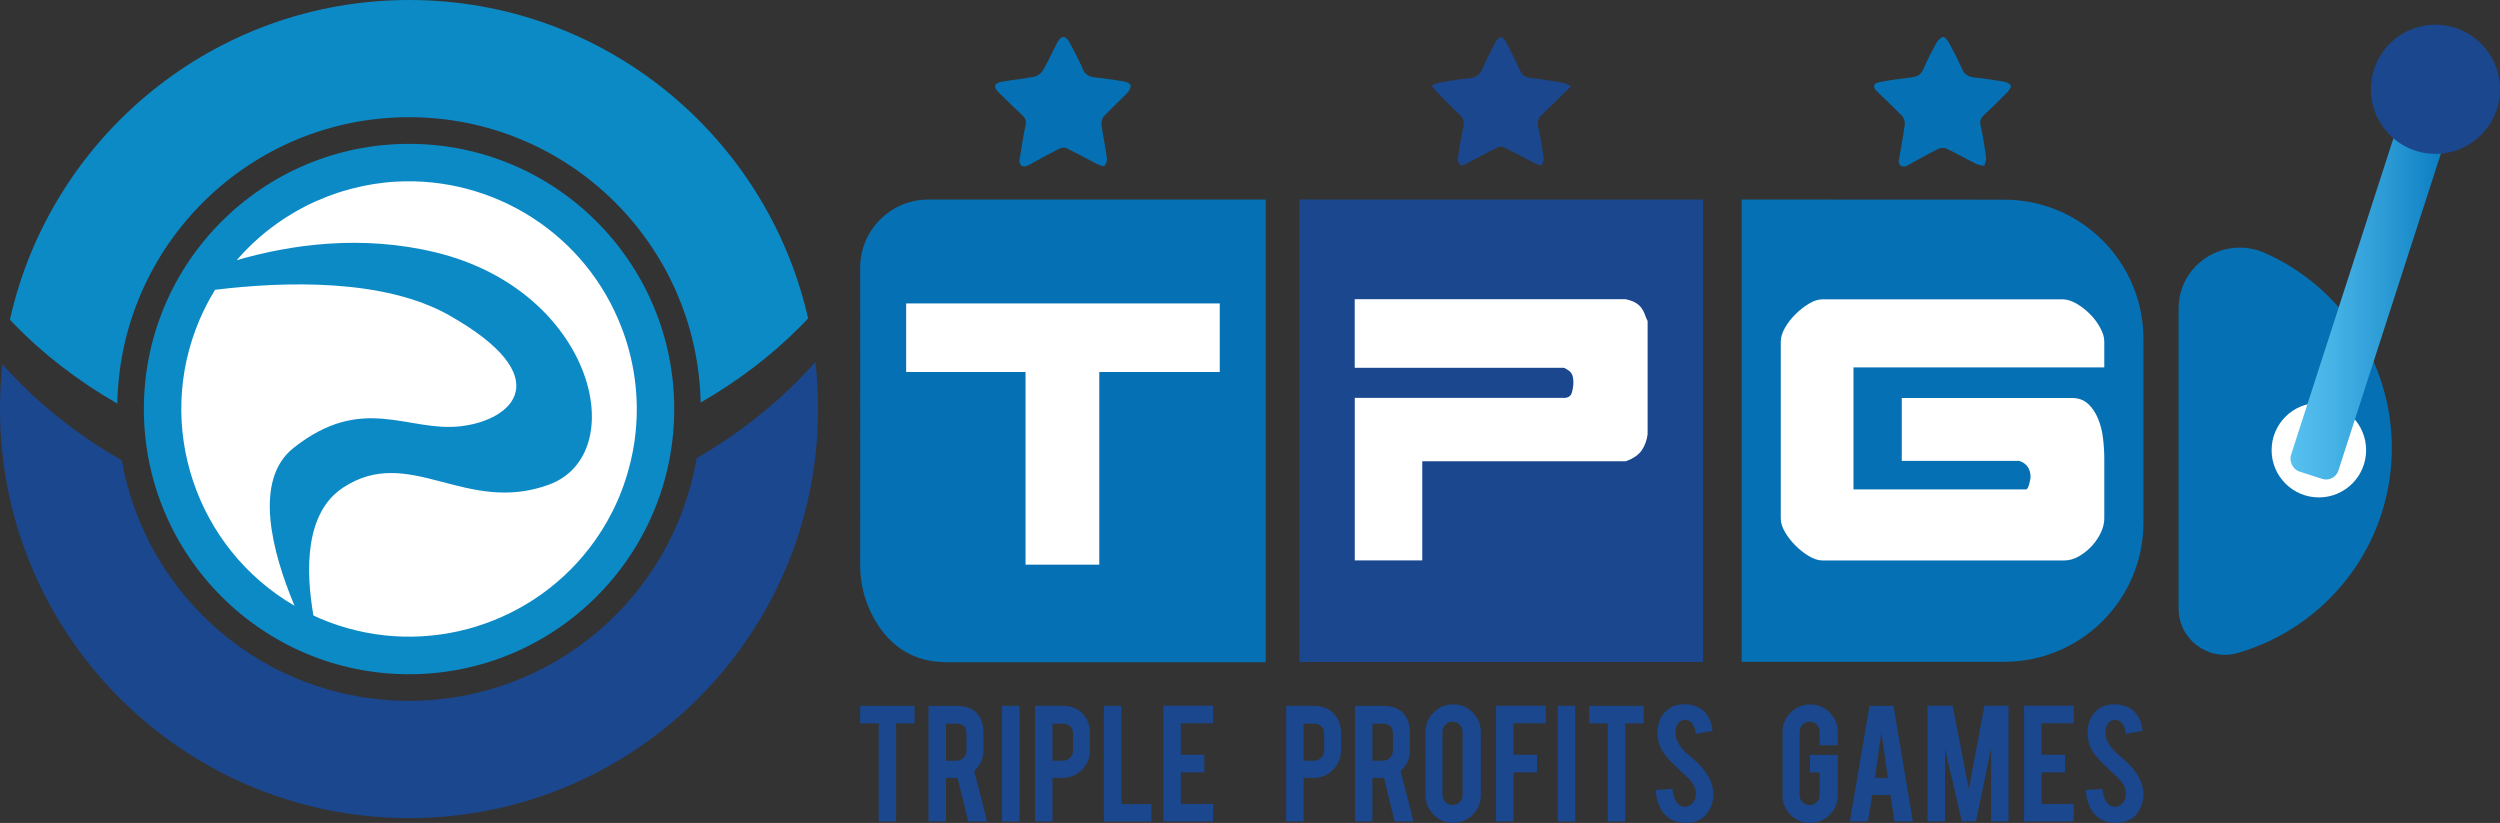
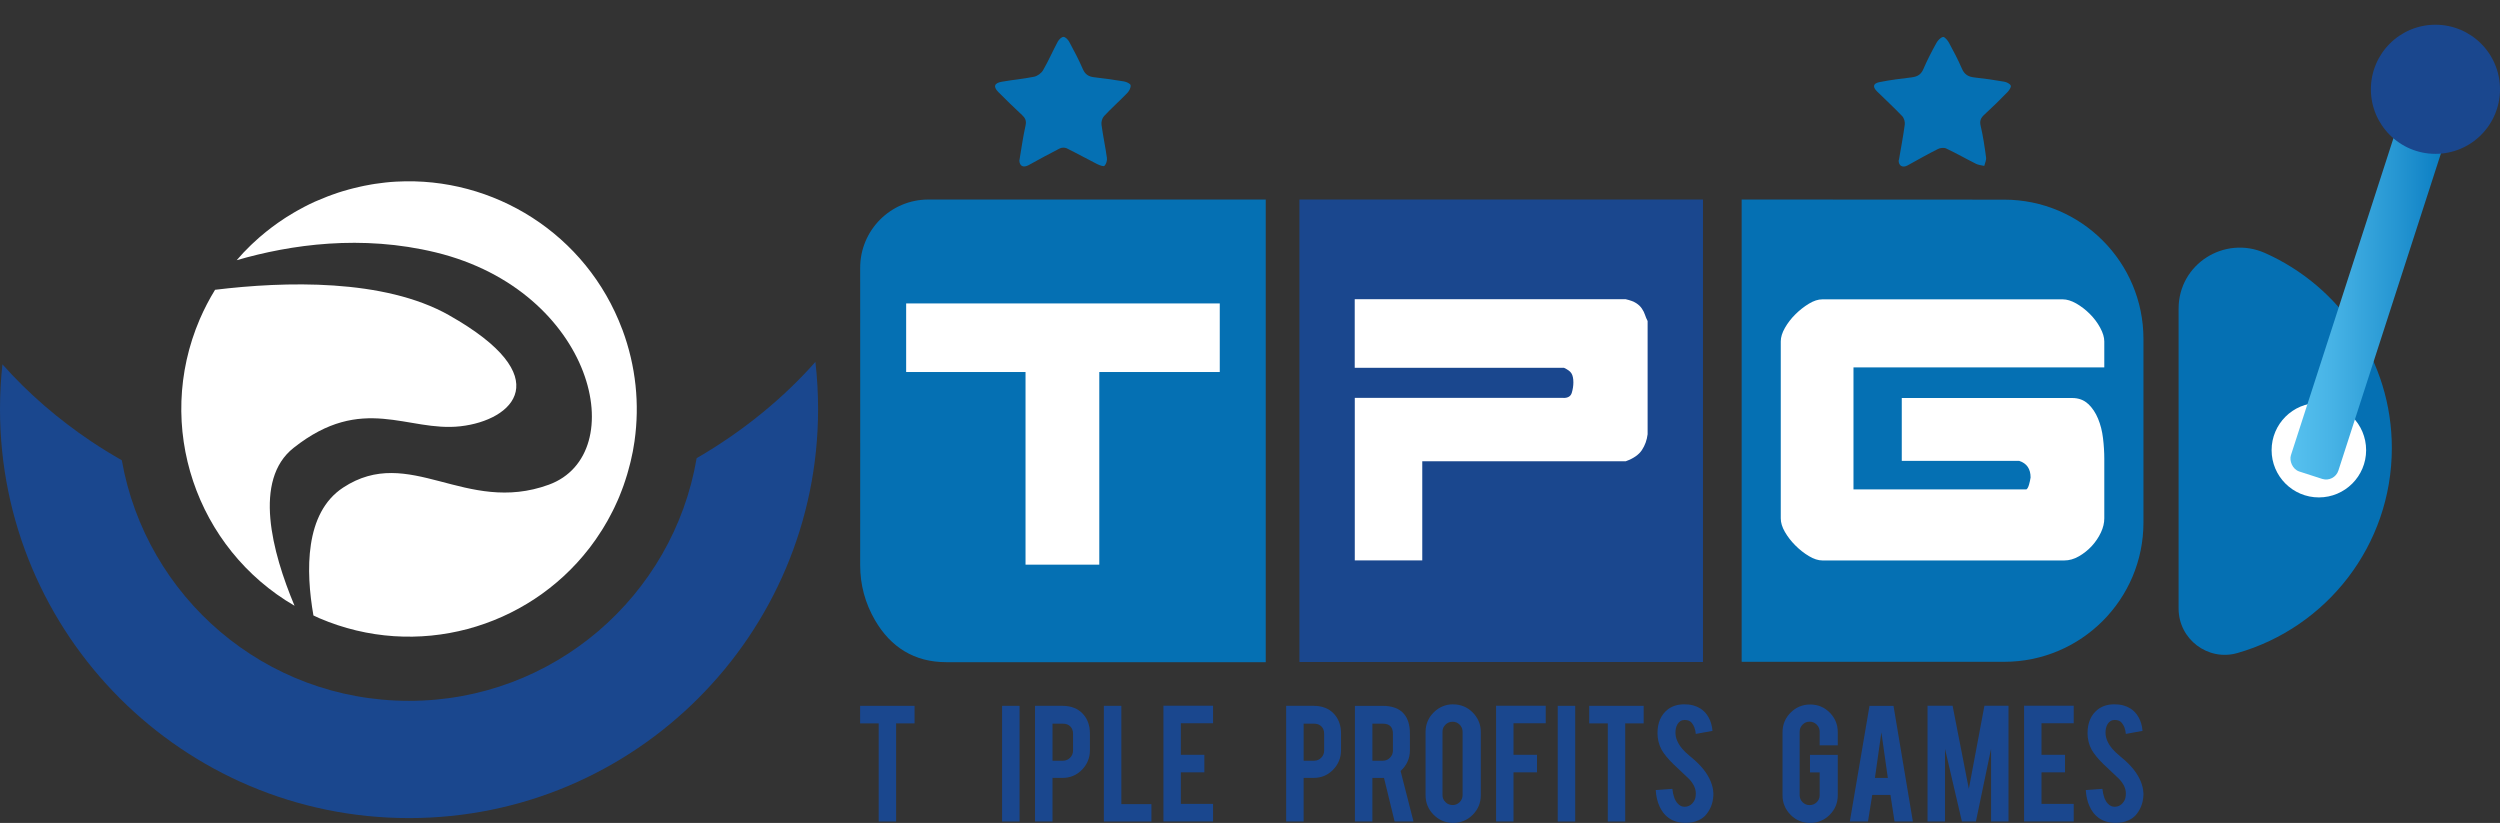
<svg xmlns="http://www.w3.org/2000/svg" id="Layer_2" data-name="Layer 2" viewBox="0 0 410.47 135.12">
  <rect x="0" y="0" width="410.47" height="135.12" fill="#333333" stroke="none" />
  <defs>
    <style>
      .cls-1 {
        fill: url(#linear-gradient);
      }

      .cls-2, .cls-3 {
        fill: #fff;
      }

      .cls-4 {
        fill: #0570b3;
      }

      .cls-5 {
        fill: #1a478e;
      }

      .cls-6 {
        fill: #0c8ac6;
      }

      .cls-3 {
        fill-rule: evenodd;
      }
    </style>
    <linearGradient id="linear-gradient" x1="376.03" y1="46.35" x2="403.22" y2="46.35" gradientTransform="translate(4.64 122.15) rotate(-17.92)" gradientUnits="userSpaceOnUse">
      <stop offset="0" stop-color="#57c1ef" />
      <stop offset=".22" stop-color="#49b5e7" />
      <stop offset=".64" stop-color="#2696d2" />
      <stop offset="1" stop-color="#0377be" />
    </linearGradient>
  </defs>
  <g id="Layer_1-2" data-name="Layer 1">
    <g>
      <g>
-         <circle class="cls-6" cx="67.16" cy="67.16" r="43.54" />
        <path class="cls-5" d="M133.87,59.43c-5.08,5.75-11.63,11.24-19.49,15.8-3.84,22.62-23.51,39.84-47.22,39.84s-43.19-17.06-47.16-39.5c-1.72-.98-3.41-2.02-5.07-3.13-5.3-3.56-10.23-7.78-14.53-12.62-.26,2.41-.4,4.86-.4,7.34,0,37.09,30.07,67.16,67.16,67.16s67.16-30.07,67.16-67.16c0-2.61-.15-5.19-.44-7.73Z" />
-         <path class="cls-6" d="M67.18,0C35.13,0,8.32,22.46,1.63,52.49c.27,.29,.54,.58,.82,.86,4.53,4.66,10.18,9.1,16.81,12.91,.48-26.05,21.73-47.02,47.89-47.02s47.32,20.88,47.89,46.85c5.87-3.38,11.42-7.51,16.31-12.43,.45-.45,.89-.92,1.33-1.38C125.91,22.35,99.15,0,67.18,0Z" />
        <g>
          <path class="cls-3" d="M73.72,51.75c-10.71-6.04-26.98-5.56-38.41-4.17-.94,1.53-1.78,3.14-2.51,4.83-7.53,17.56-.56,37.69,15.56,47.05-3.71-8.85-6.83-20.66-.15-25.93,11.36-8.98,18.7-2.56,27.39-3.54,8.69-.98,16.12-8.08-1.87-18.23Z" />
          <path class="cls-3" d="M102.17,54.09c-5.87-15.71-21.17-25.14-37.07-24.27-.06,0-.13,0-.19,.01-.53,.03-1.05,.07-1.58,.13-.14,.01-.27,.03-.41,.05-.46,.05-.92,.11-1.37,.18-.18,.03-.37,.06-.55,.09-.41,.07-.82,.14-1.23,.23-.21,.04-.43,.09-.64,.14-.38,.08-.76,.17-1.14,.27-.23,.06-.46,.12-.69,.18-.36,.1-.72,.2-1.08,.31-.24,.08-.49,.15-.73,.23-.34,.11-.67,.23-1,.35-.25,.09-.49,.18-.73,.27-.49,.19-.98,.39-1.46,.6-.2,.09-.41,.17-.62,.26-.58,.26-1.16,.55-1.72,.84-.35,.18-.7,.38-1.05,.57-.23,.13-.47,.26-.7,.4-.39,.23-.77,.46-1.15,.7-.14,.09-.29,.19-.43,.28-1.36,.89-2.66,1.87-3.9,2.94-.06,.05-.13,.11-.19,.16-.4,.35-.79,.71-1.17,1.07-.09,.08-.17,.17-.26,.25-.39,.38-.77,.76-1.14,1.15,0,0,0,0-.01,.01-.38,.4-.74,.81-1.1,1.23,8.92-2.59,20.53-4.23,32.68-1.28,26.03,6.33,32.28,33.13,18.57,38.14-13.71,5.01-22.87-6.69-33.78,.48-6.33,4.16-6.14,13.71-4.87,20.99,.32,.15,.64,.31,.97,.45,16,6.86,34.14,1.69,44.31-11.47,.03-.03,.05-.07,.08-.1,.34-.44,.66-.88,.98-1.34,.07-.1,.14-.2,.2-.3,.27-.4,.54-.8,.8-1.21,.09-.14,.17-.28,.26-.42,.23-.38,.46-.76,.68-1.15,.09-.16,.18-.33,.27-.5,.2-.38,.4-.76,.6-1.14,.09-.18,.18-.36,.27-.55,.18-.37,.35-.75,.52-1.13,.09-.21,.18-.42,.27-.63,.14-.35,.28-.69,.41-1.04,.1-.26,.2-.52,.29-.78,.1-.29,.2-.57,.29-.86,.11-.33,.21-.65,.31-.98,.06-.21,.12-.43,.18-.64,.11-.4,.22-.8,.32-1.2,.03-.14,.06-.28,.1-.41,.11-.47,.22-.95,.31-1.43,.01-.07,.02-.13,.04-.2,.1-.54,.19-1.09,.27-1.63,0,0,0-.02,0-.03,.84-5.97,.24-12.22-2.01-18.26Z" />
        </g>
      </g>
      <path class="cls-4" d="M167.38,26.31c.32-1.9,.58-3.81,1-5.69,.18-.79-.04-1.24-.58-1.74-1.32-1.22-2.61-2.49-3.88-3.76-.86-.87-.7-1.47,.52-1.69,1.77-.32,3.58-.47,5.34-.83,.55-.11,1.2-.58,1.48-1.07,.88-1.52,1.58-3.14,2.41-4.69,.19-.35,.63-.79,.94-.78,.32,0,.75,.45,.94,.8,.79,1.47,1.58,2.96,2.24,4.49,.39,.9,.98,1.24,1.9,1.34,1.62,.18,3.24,.41,4.85,.68,.41,.07,1.05,.36,1.09,.62,.06,.39-.22,.95-.53,1.26-1.25,1.3-2.6,2.5-3.83,3.81-.3,.32-.48,.95-.42,1.4,.24,1.83,.64,3.63,.89,5.46,.06,.43-.11,1.01-.4,1.31-.15,.15-.82-.1-1.2-.29-1.68-.85-3.33-1.77-5.02-2.6-.31-.15-.83-.12-1.14,.04-1.71,.87-3.4,1.8-5.09,2.73-.88,.48-1.5,.17-1.53-.8Z" />
      <path class="cls-4" d="M311.77,26.31c.34-1.98,.71-3.91,.97-5.86,.06-.45-.12-1.07-.43-1.39-1.33-1.39-2.75-2.7-4.12-4.05-.77-.76-.66-1.32,.42-1.53,1.72-.34,3.47-.57,5.21-.77,.96-.11,1.59-.44,1.99-1.4,.62-1.46,1.36-2.87,2.13-4.26,.23-.42,.67-.89,1.08-.98,.25-.05,.75,.53,.96,.92,.76,1.4,1.51,2.8,2.13,4.26,.42,.99,1.07,1.36,2.08,1.47,1.62,.17,3.24,.41,4.85,.69,.41,.07,.96,.32,1.1,.64,.11,.24-.26,.8-.55,1.09-1.23,1.26-2.48,2.49-3.78,3.68-.58,.53-.81,1.01-.61,1.84,.4,1.71,.66,3.46,.89,5.2,.06,.44-.19,.92-.3,1.38-.45-.11-.94-.14-1.34-.34-1.65-.82-3.25-1.74-4.91-2.52-.36-.17-.98-.11-1.36,.09-1.68,.84-3.32,1.77-4.96,2.68-.84,.46-1.49,.09-1.49-.84Z" />
-       <path class="cls-5" d="M235.02,14.08c.54-.22,.89-.44,1.27-.51,1.61-.27,3.22-.58,4.84-.71,1.15-.09,1.82-.55,2.28-1.61,.64-1.5,1.4-2.95,2.16-4.4,.17-.33,.57-.74,.85-.74,.29,0,.68,.42,.85,.75,.81,1.56,1.58,3.14,2.32,4.74,.36,.77,.9,1.11,1.74,1.2,1.75,.2,3.48,.48,5.22,.77,.41,.07,.8,.31,1.41,.56-1.72,1.69-3.24,3.23-4.81,4.72-.62,.58-.79,1.14-.59,2,.39,1.67,.66,3.37,.9,5.06,.06,.39-.22,.84-.34,1.26-.37-.11-.76-.17-1.1-.34-1.68-.86-3.33-1.77-5.02-2.61-.32-.16-.84-.17-1.15-.01-1.73,.85-3.41,1.79-5.12,2.67-.3,.16-.9,.36-.96,.28-.23-.35-.46-.82-.41-1.21,.24-1.7,.52-3.39,.9-5.07,.19-.83,.06-1.41-.57-2.01-1.29-1.2-2.5-2.48-3.73-3.73-.28-.29-.53-.61-.93-1.07Z" />
      <g>
        <path class="cls-5" d="M144.27,118.77h-3.05v-2.88h8.94v2.88h-3.03v16.11h-2.86v-16.11Z" />
-         <path class="cls-5" d="M156.98,115.89c1.6,0,2.77,.44,3.52,1.32,.66,.77,.98,1.84,.98,3.21v2.76c0,1.34-.51,2.48-1.53,3.41l2.12,8.29h-3.1l-1.74-7.15h-1.91v7.15h-2.87v-18.99h4.52Zm1.71,4.58c0-1.1-.55-1.65-1.64-1.65h-1.73v6.08h1.73c.45,0,.84-.16,1.16-.49s.48-.71,.48-1.17v-2.77Z" />
        <path class="cls-5" d="M167.4,134.88h-2.87v-18.99h2.87v18.99Z" />
        <path class="cls-5" d="M174.47,115.89c1.39,0,2.51,.44,3.33,1.32,.77,.84,1.15,1.91,1.15,3.21v2.76c0,1.25-.44,2.32-1.31,3.21s-1.93,1.33-3.18,1.33h-1.65v7.15h-2.87v-18.99h4.52Zm1.71,4.58c0-.5-.15-.9-.45-1.2-.3-.3-.7-.45-1.19-.45h-1.73v6.08h1.73c.45,0,.84-.16,1.16-.49s.48-.71,.48-1.17v-2.77Z" />
        <path class="cls-5" d="M189.05,134.88h-7.81v-18.99h2.87v16.14h4.94v2.85Z" />
        <path class="cls-5" d="M191.02,134.88v-19.01h8.15v2.88h-5.29v5.18h3.86v2.88h-3.86v5.18h5.29v2.88h-8.15Z" />
      </g>
      <g>
        <path class="cls-5" d="M215.7,115.89c1.39,0,2.51,.44,3.33,1.32,.77,.84,1.15,1.91,1.15,3.21v2.76c0,1.25-.44,2.32-1.31,3.21s-1.93,1.33-3.18,1.33h-1.65v7.15h-2.87v-18.99h4.52Zm1.71,4.58c0-.5-.15-.9-.45-1.2-.3-.3-.7-.45-1.19-.45h-1.73v6.08h1.73c.45,0,.84-.16,1.16-.49s.48-.71,.48-1.17v-2.77Z" />
        <path class="cls-5" d="M226.99,115.89c1.6,0,2.77,.44,3.52,1.32,.66,.77,.98,1.84,.98,3.21v2.76c0,1.34-.51,2.48-1.53,3.41l2.12,8.29h-3.1l-1.74-7.15h-1.91v7.15h-2.87v-18.99h4.52Zm1.71,4.58c0-1.1-.55-1.65-1.64-1.65h-1.73v6.08h1.73c.45,0,.84-.16,1.16-.49s.48-.71,.48-1.17v-2.77Z" />
        <path class="cls-5" d="M238.58,115.65c1.26,0,2.34,.44,3.22,1.33,.88,.89,1.33,1.96,1.33,3.21v10.37c0,1.26-.45,2.34-1.33,3.22s-1.96,1.33-3.21,1.33-2.33-.45-3.21-1.34-1.32-1.96-1.32-3.21v-10.37c0-1.26,.45-2.34,1.33-3.22,.89-.88,1.96-1.33,3.2-1.33Zm1.56,4.49c0-.45-.16-.84-.48-1.16s-.7-.48-1.16-.48-.84,.16-1.17,.48-.49,.71-.49,1.16v10.4c0,.45,.16,.84,.49,1.16s.71,.48,1.17,.48,.84-.16,1.16-.48,.48-.71,.48-1.16v-10.4Z" />
        <path class="cls-5" d="M248.51,134.88h-2.87v-19.01h8.15v2.88h-5.29v5.18h3.86v2.88h-3.86v8.06Z" />
        <path class="cls-5" d="M258.63,134.88h-2.87v-18.99h2.87v18.99Z" />
        <path class="cls-5" d="M263.98,118.77h-3.05v-2.88h8.94v2.88h-3.03v16.11h-2.86v-16.11Z" />
        <path class="cls-5" d="M281.32,130.15c.02,1.32-.32,2.45-1.03,3.39-.46,.64-1.12,1.09-1.97,1.35-.45,.14-.98,.21-1.59,.21-1.12,0-2.05-.28-2.79-.83-.62-.45-1.1-1.07-1.46-1.86-.36-.78-.57-1.68-.63-2.69l2.73-.2c.12,1.11,.41,1.91,.88,2.41,.34,.38,.74,.55,1.18,.53,.63-.02,1.13-.33,1.5-.93,.19-.29,.29-.71,.29-1.26,0-.79-.36-1.57-1.08-2.35-.57-.54-1.41-1.34-2.55-2.41-.95-.92-1.62-1.75-2.02-2.47-.42-.82-.64-1.71-.64-2.67,0-1.73,.58-3.04,1.74-3.93,.72-.53,1.61-.8,2.67-.8s1.89,.23,2.62,.68c.57,.35,1.02,.85,1.37,1.48s.56,1.37,.63,2.2l-2.74,.5c-.08-.78-.3-1.38-.67-1.82-.26-.31-.64-.47-1.14-.47-.53,0-.92,.23-1.2,.7-.22,.37-.33,.84-.33,1.39,0,.87,.37,1.75,1.12,2.65,.28,.34,.71,.75,1.27,1.21,.67,.56,1.11,.95,1.32,1.17,.71,.71,1.25,1.4,1.64,2.09,.18,.32,.33,.62,.44,.89,.27,.68,.41,1.28,.42,1.82Z" />
      </g>
      <g>
        <path class="cls-5" d="M297.22,135.12c-1.26,0-2.34-.44-3.22-1.33-.88-.89-1.33-1.96-1.33-3.2v-10.37c0-1.26,.45-2.34,1.33-3.22,.89-.88,1.96-1.33,3.21-1.33s2.33,.44,3.21,1.33,1.32,1.96,1.32,3.21v2.17h-2.97v-2.23c0-.45-.16-.84-.48-1.17-.32-.32-.71-.49-1.17-.49s-.84,.16-1.16,.49c-.32,.32-.48,.71-.48,1.17v10.4c0,.45,.16,.84,.48,1.16,.32,.32,.71,.48,1.16,.48s.84-.16,1.17-.48c.32-.32,.48-.7,.48-1.16v-3.73h-1.59v-2.88h4.56v6.64c0,1.26-.45,2.33-1.33,3.21s-1.96,1.32-3.2,1.32Z" />
        <path class="cls-5" d="M307.4,130.52l-.7,4.36h-2.98l3.23-18.99h3.94l3.18,18.99h-3.01l-.67-4.36h-2.99Zm1.5-10.28l-1.06,7.49h2.12l-1.06-7.49Z" />
        <path class="cls-5" d="M319.35,134.88h-2.87v-19.01h4.11l2.67,13.65,2.56-13.65h3.95v19.01h-2.86v-11.94l-2.49,11.94h-2.3l-2.77-11.91v11.91Z" />
        <path class="cls-5" d="M332.33,134.88v-19.01h8.15v2.88h-5.29v5.18h3.86v2.88h-3.86v5.18h5.29v2.88h-8.15Z" />
        <path class="cls-5" d="M351.93,130.15c.02,1.32-.32,2.45-1.03,3.39-.46,.64-1.12,1.09-1.97,1.35-.45,.14-.98,.21-1.59,.21-1.12,0-2.05-.28-2.79-.83-.62-.45-1.1-1.07-1.46-1.86-.36-.78-.57-1.68-.63-2.69l2.73-.2c.12,1.11,.41,1.91,.88,2.41,.34,.38,.74,.55,1.18,.53,.63-.02,1.13-.33,1.5-.93,.19-.29,.29-.71,.29-1.26,0-.79-.36-1.57-1.08-2.35-.57-.54-1.41-1.34-2.55-2.41-.95-.92-1.62-1.75-2.02-2.47-.42-.82-.64-1.71-.64-2.67,0-1.73,.58-3.04,1.74-3.93,.72-.53,1.61-.8,2.67-.8s1.89,.23,2.62,.68c.57,.35,1.02,.85,1.37,1.48s.56,1.37,.63,2.2l-2.74,.5c-.08-.78-.3-1.38-.67-1.82-.26-.31-.64-.47-1.14-.47-.53,0-.92,.23-1.2,.7-.22,.37-.33,.84-.33,1.39,0,.87,.37,1.75,1.12,2.65,.28,.34,.71,.75,1.27,1.21,.67,.56,1.11,.95,1.32,1.17,.71,.71,1.25,1.4,1.64,2.09,.18,.32,.33,.62,.44,.89,.27,.68,.41,1.28,.42,1.82Z" />
      </g>
      <path class="cls-4" d="M152.43,32.76c14.6,0,40.08,0,55.39,0-.01,2.4,.01,75.29,0,75.96-.59,0-35.51,.01-52.45,0-5.23,0-9.13-2.45-11.71-6.9-1.6-2.76-2.44-5.8-2.43-9.07,.02-13.16,0-35.38,0-48.77,0-6.2,5.01-11.22,11.21-11.22Z" />
      <path class="cls-2" d="M148.78,61.08v-11.26h51.49v11.26h-19.78v31.63h-12.11v-31.63h-19.61Z" />
      <path class="cls-4" d="M329.06,108.66h-43.1V32.76h1.52c10.76,0,26.88,.02,41.57,.02,12.64,0,22.88,10.24,22.88,22.87v30.14c0,12.63-10.24,22.87-22.87,22.87Z" />
      <path class="cls-5" d="M213.35,32.76h66.26V108.69h-66.26V32.76Z" />
      <path class="cls-2" d="M256.71,65.34c.74,0,1.19-.28,1.36-.85,.17-.57,.26-1.14,.26-1.71,0-.62-.1-1.11-.3-1.45s-.61-.65-1.24-.94h-34.36v-11.26h44.5c.74,.17,1.31,.38,1.71,.64,.4,.26,.71,.55,.94,.9,.23,.34,.4,.68,.51,1.02,.11,.34,.25,.68,.43,1.02v18.59c-.12,.97-.43,1.83-.94,2.6-.51,.77-1.39,1.38-2.64,1.83h-33.42v16.28h-11.08v-26.68h34.27Z" />
      <path class="cls-2" d="M342.86,66.32c.68,.65,1.22,1.46,1.62,2.43,.4,.97,.67,2.03,.81,3.2,.14,1.17,.21,2.29,.21,3.37v9.8c0,.74-.18,1.51-.55,2.3s-.87,1.54-1.49,2.22c-.63,.68-1.34,1.25-2.13,1.7-.8,.46-1.59,.68-2.39,.68h-39.73c-.68,0-1.42-.24-2.22-.72-.8-.48-1.53-1.06-2.22-1.75s-1.25-1.42-1.71-2.21-.68-1.54-.68-2.22v-29.07c0-.68,.23-1.42,.68-2.21s1.02-1.54,1.71-2.22c.68-.68,1.42-1.26,2.22-1.75,.79-.48,1.53-.72,2.22-.72h39.47c.68,0,1.42,.23,2.22,.68,.79,.46,1.53,1.02,2.22,1.71,.68,.68,1.25,1.43,1.7,2.26,.45,.83,.68,1.58,.68,2.26v4.26h-41.18v20.04h28.39c.17-.11,.31-.37,.43-.77,.11-.4,.2-.79,.26-1.19,0-1.42-.63-2.33-1.88-2.73h-19.27v-10.32h27.96c1.08,0,1.96,.33,2.64,.98Z" />
      <g>
        <path class="cls-4" d="M357.7,50.67v49.25c0,5.03,4.82,8.69,9.66,7.3,14.64-4.19,25.35-17.67,25.35-33.66,0-14.29-8.56-26.57-20.83-32.02-6.66-2.95-14.18,1.83-14.18,9.12Z" />
        <circle class="cls-2" cx="380.73" cy="73.91" r="7.76" />
        <rect class="cls-1" x="385.53" y="13.05" width="8.19" height="66.6" rx="2.12" ry="2.12" transform="translate(33.17 -117.65) rotate(17.92)" />
        <circle class="cls-5" cx="399.87" cy="14.66" r="10.6" />
      </g>
    </g>
  </g>
</svg>